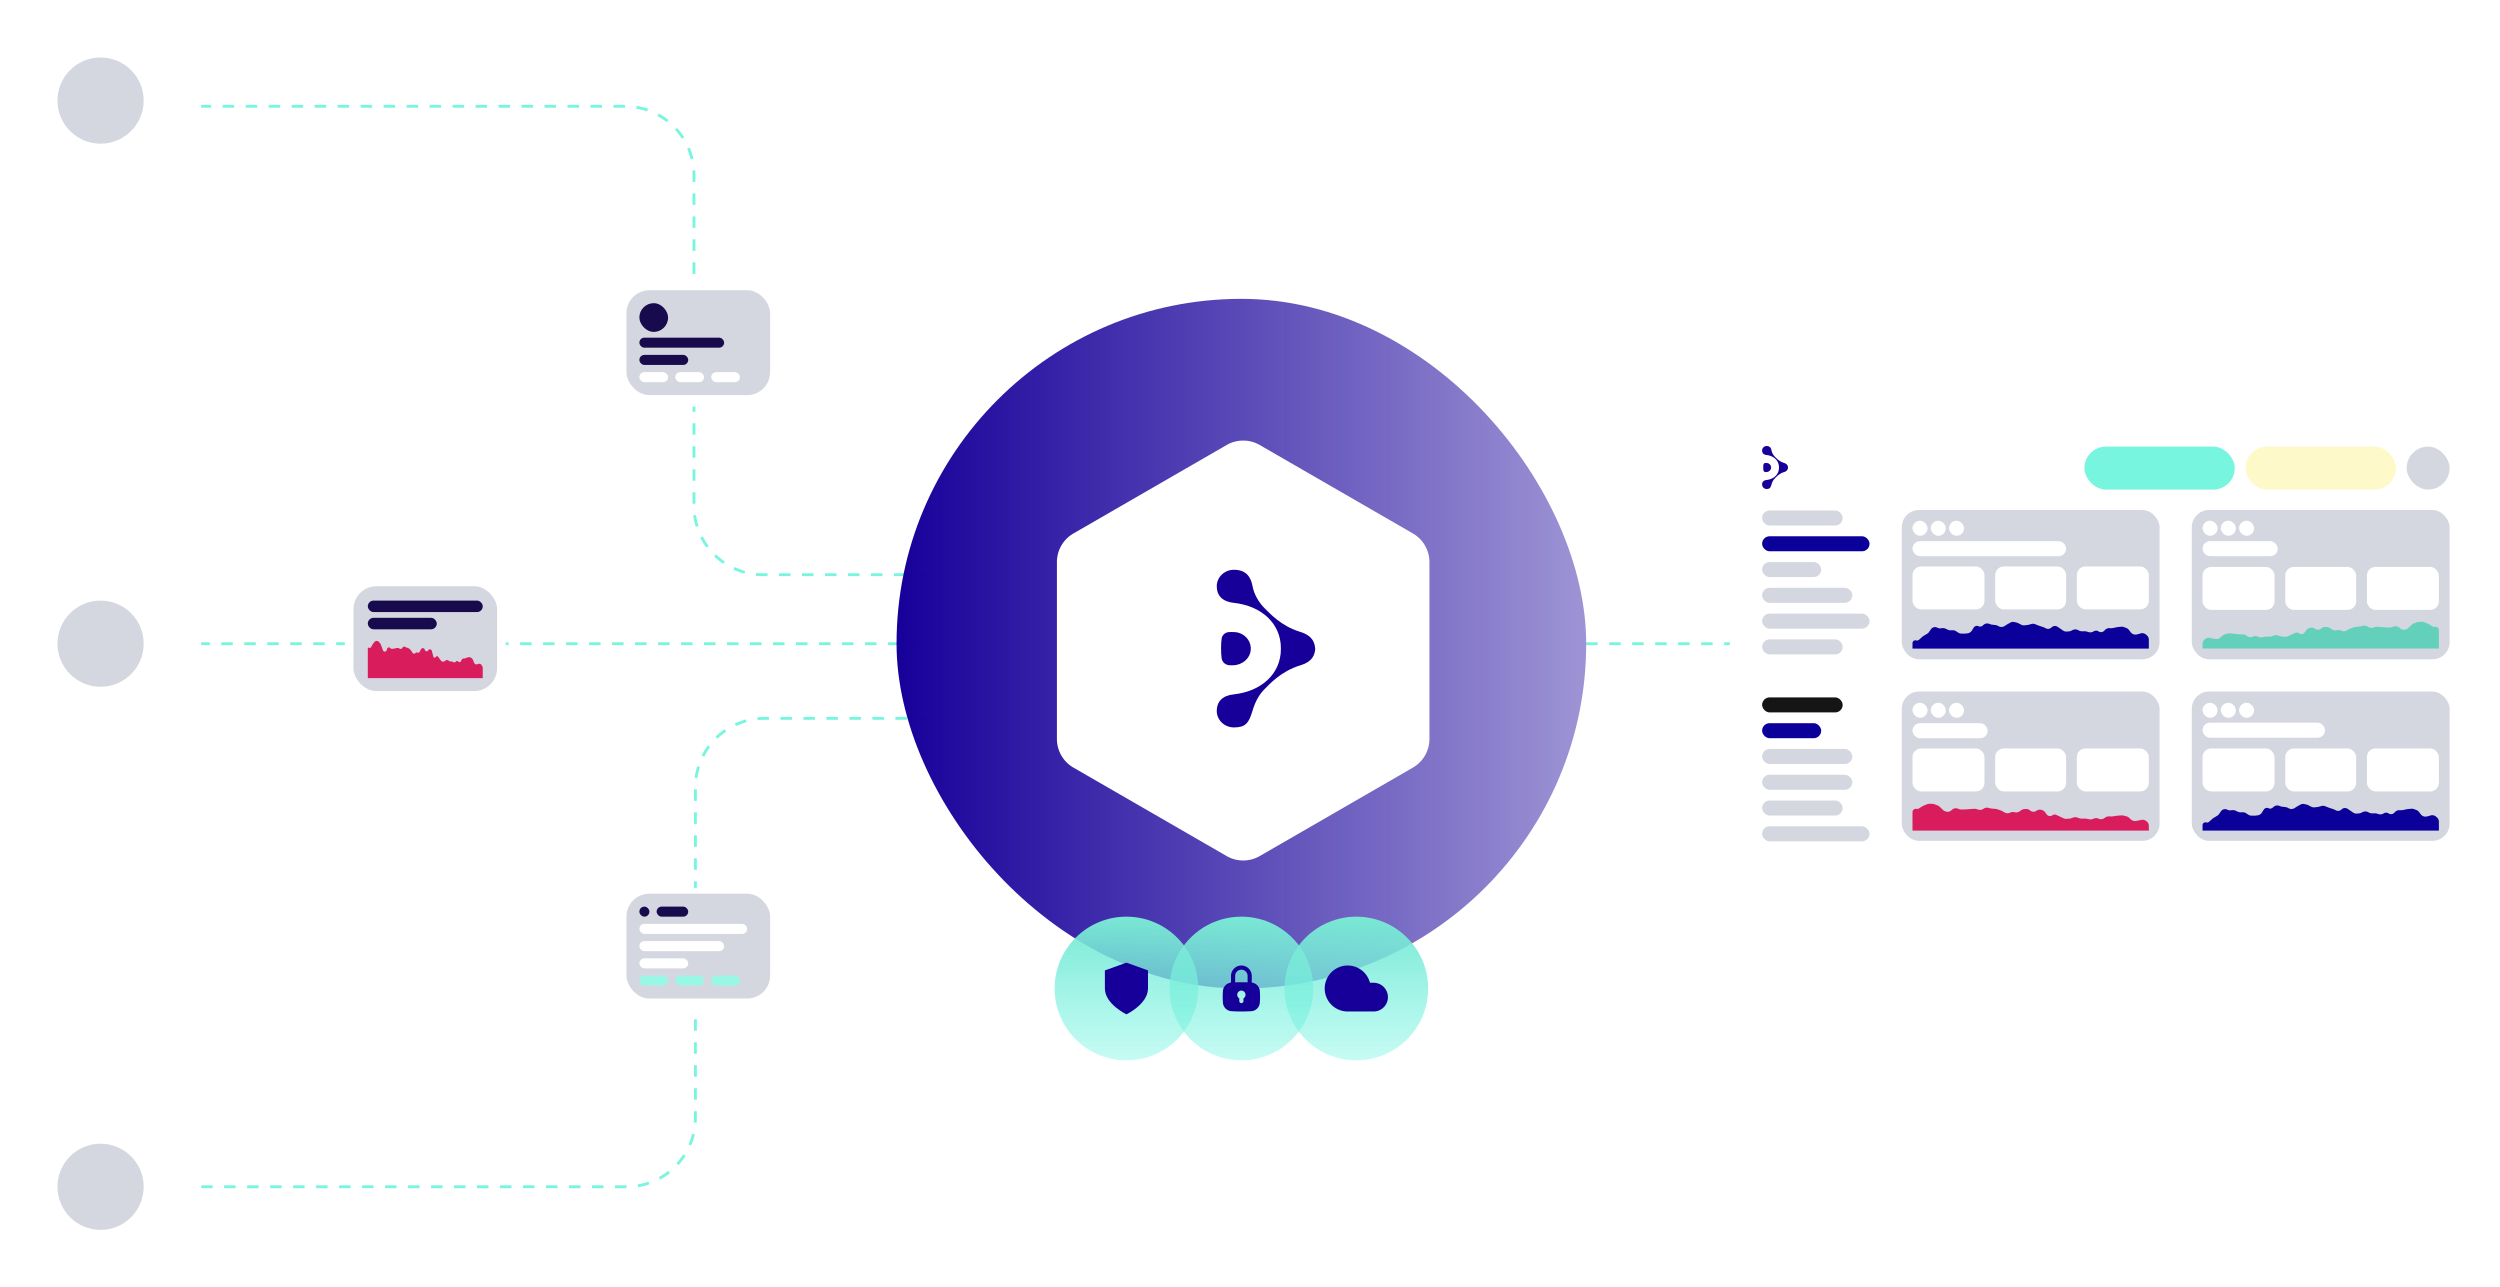
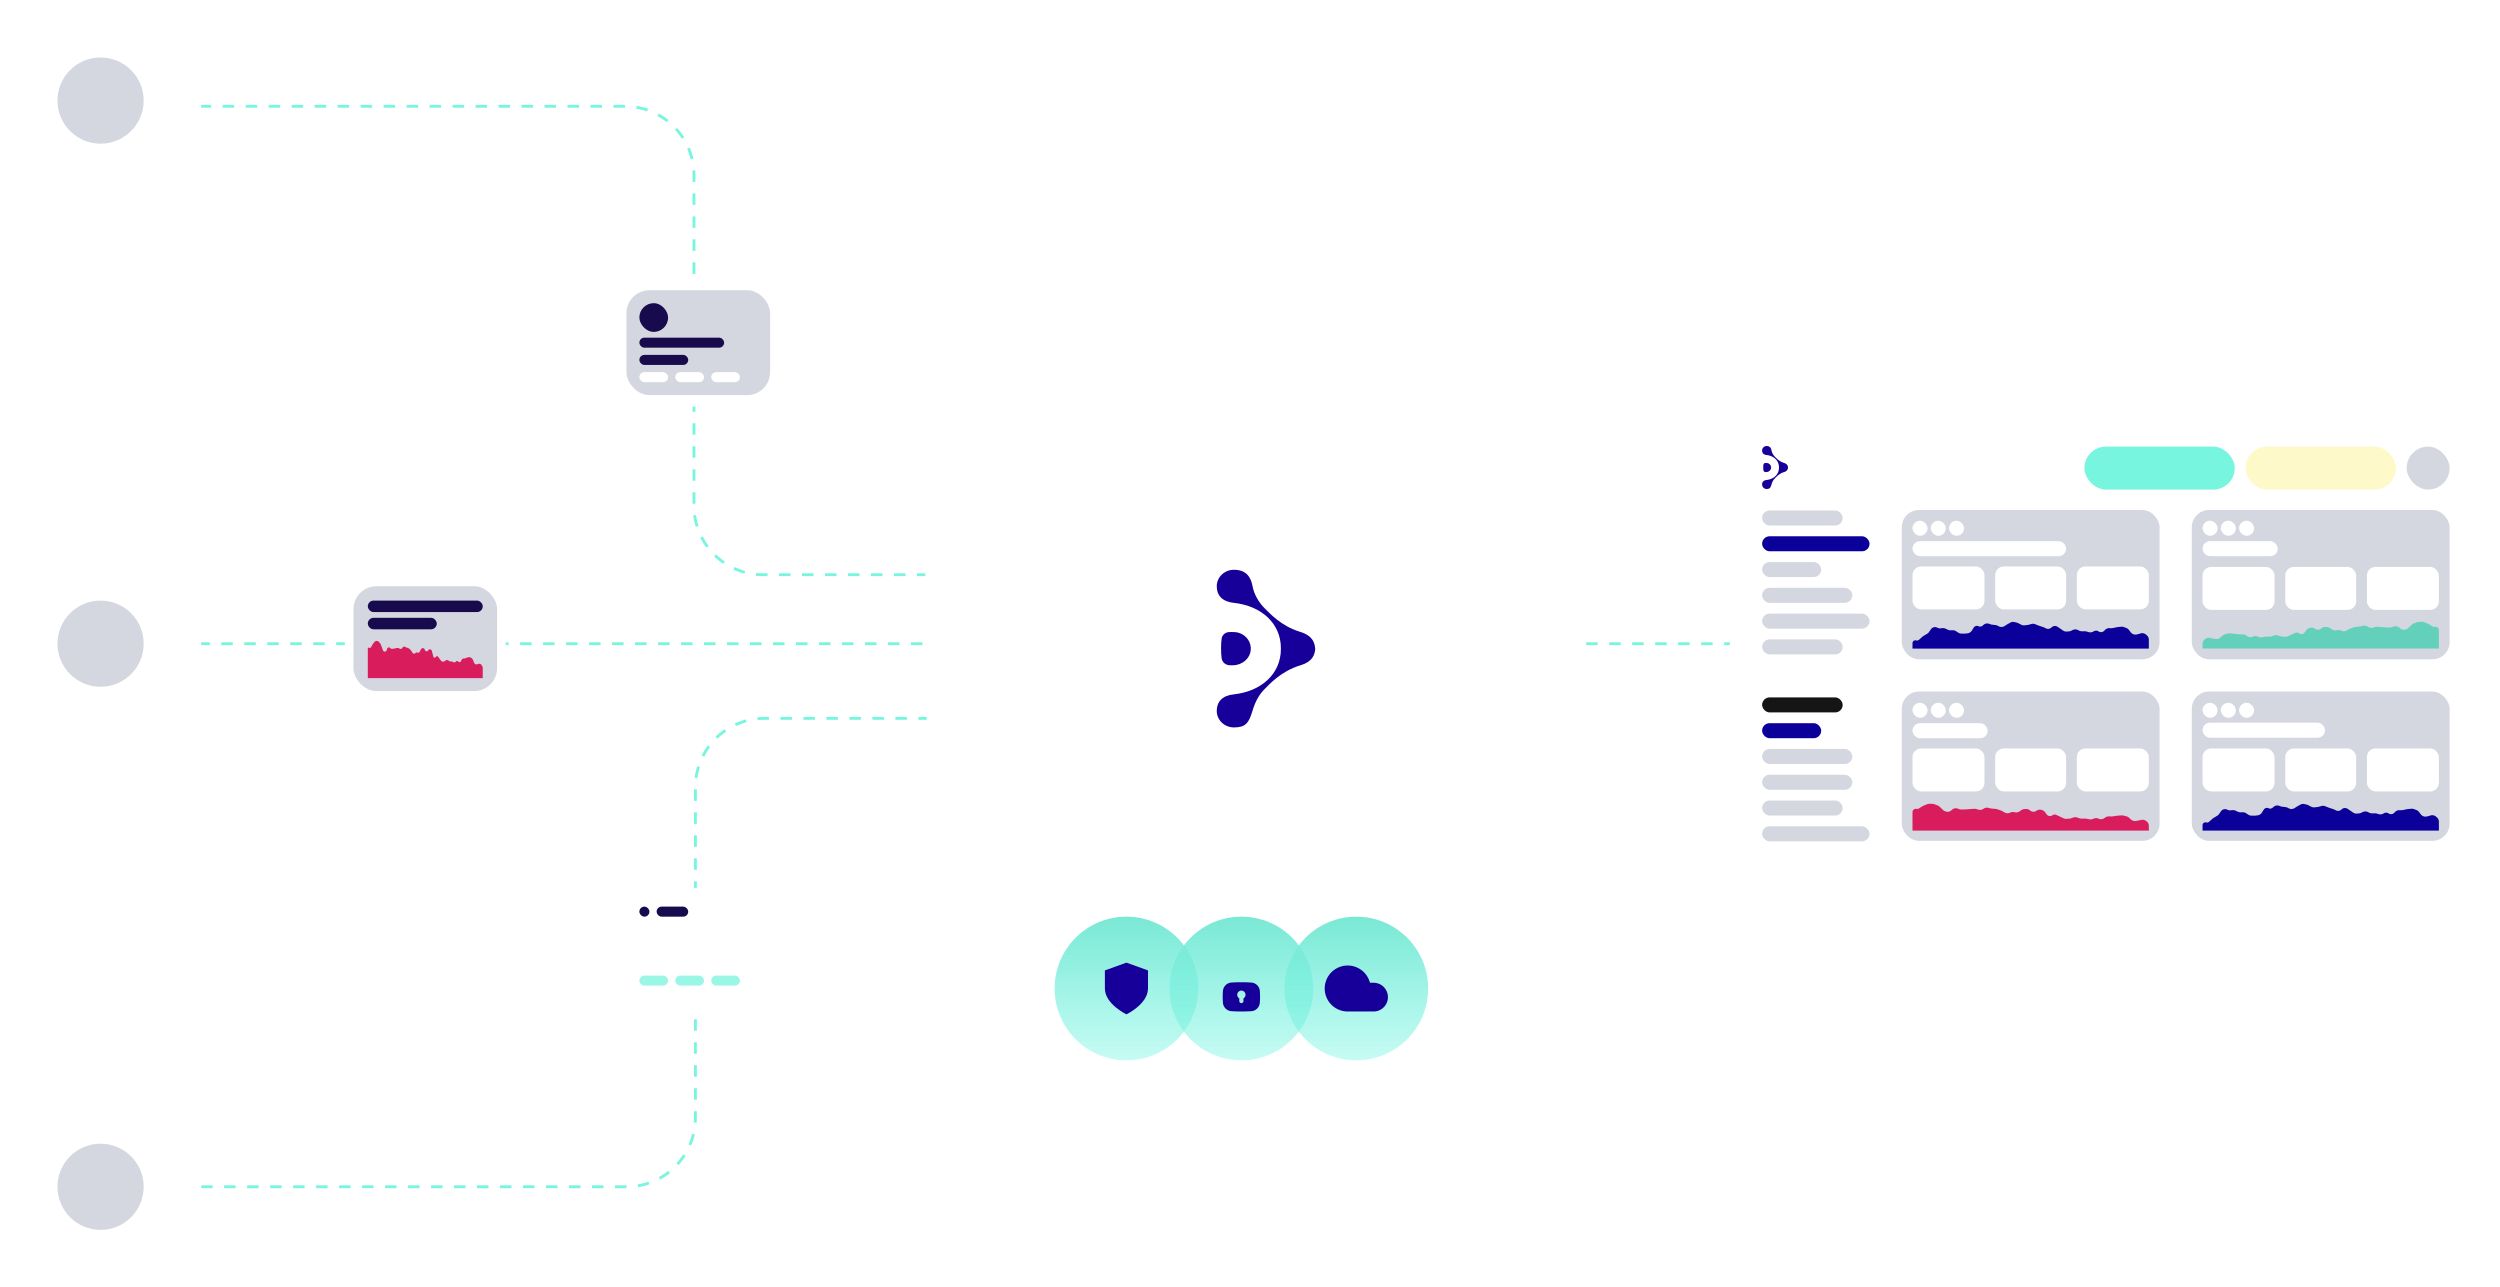
<svg xmlns="http://www.w3.org/2000/svg" width="870" height="448" fill="none">
  <path d="M69.5 37h148c13.255 0 24 10.745 24 24v115c0 13.255 10.745 24 24 24H322M70 413h148c13.255 0 24-10.745 24-24V274c0-13.255 10.745-24 24-24h56.5M69 224h255M552 224h92" stroke="#78F5DE" stroke-dasharray="4 4" />
  <rect width="70" height="70" rx="10" fill="#fff" />
  <circle cx="35" cy="35" r="15" fill="#D5D7E0" />
  <rect y="189" width="70" height="70" rx="10" fill="#fff" />
  <circle cx="35" cy="224" r="15" fill="#D5D7E0" />
  <rect y="378" width="70" height="70" rx="10" fill="#fff" />
  <circle cx="35" cy="413" r="15" fill="#D5D7E0" />
-   <rect x="312" y="104" width="240" height="240" rx="120" fill="url(#a)" />
  <path d="M470 225.638c-.229 4.056-1.758 8.648-9.25 10.944-12.538 3.903-19.724 12.627-22.4 15.306-3.363 3.367-6.039 8.035-7.874 14.464-2.293 7.959-4.358 10.791-11.62 10.791-6.04 0-10.856-4.822-10.856-10.791s3.517-10.026 10.779-10.791c17.125-1.913 29.586-13.24 29.586-29.617v-.459c0-16.378-12.461-27.704-29.586-29.618-7.262-.765-10.779-4.821-10.779-10.791 0-5.969 4.816-10.79 10.779-10.79 7.263 0 10.627 4.132 11.773 10.79.918 5.511 4.358 11.097 7.722 14.465 2.752 2.678 9.862 11.403 22.399 15.306 7.492 2.372 9.021 6.888 9.251 10.944v-.153H470Z" fill="#fff" />
  <path d="M415.874 236.582h2.294c5.81 0 10.856-4.363 11.238-10.179.382-6.276-4.587-11.48-10.78-11.48 0 0-2.369-.076-2.981 0-2.446.23-4.281 1.99-4.587 4.363-.459 3.29-.459 9.413 0 12.551.306 2.602 2.141 4.438 4.816 4.745Z" fill="#fff" />
  <g filter="url(#b)">
    <path d="M426.869 152.861a11.513 11.513 0 0 1 11.514 0l53.304 30.776a11.514 11.514 0 0 1 5.757 9.972v61.549c0 4.114-2.194 7.915-5.757 9.972l-53.304 30.776a11.513 11.513 0 0 1-11.514 0l-53.304-30.776a11.514 11.514 0 0 1-5.757-9.972v-61.549c0-4.114 2.194-7.915 5.757-9.972l53.304-30.776Z" fill="#fff" />
  </g>
  <g filter="url(#c)">
    <path d="M428.234 158.107a7.193 7.193 0 0 1 7.196 0l52.636 30.39a7.195 7.195 0 0 1 3.598 6.232v60.778a7.198 7.198 0 0 1-3.598 6.233l-52.636 30.39a7.198 7.198 0 0 1-7.196 0l-52.636-30.39a7.198 7.198 0 0 1-3.598-6.233v-60.778a7.195 7.195 0 0 1 3.598-6.232l52.636-30.39Z" fill="#fff" />
  </g>
  <path d="M457.714 225.673c-.127 2.164-.972 4.613-5.115 5.837-6.933 2.082-10.907 6.735-12.387 8.163-1.86 1.796-3.34 4.286-4.354 7.715-1.269 4.245-2.41 5.755-6.426 5.755-3.34 0-6.003-2.572-6.003-5.755 0-3.184 1.944-5.347 5.96-5.755 9.47-1.021 16.361-7.062 16.361-15.796v-.245c0-8.735-6.891-14.776-16.361-15.796-4.016-.408-5.96-2.572-5.96-5.755 0-3.184 2.663-5.755 5.96-5.755 4.017 0 5.877 2.204 6.511 5.755.507 2.939 2.41 5.918 4.27 7.714 1.522 1.429 5.453 6.082 12.387 8.163 4.143 1.266 4.988 3.674 5.115 5.837v-.082h.042Z" fill="#17009A" />
  <path d="M427.783 231.51h1.268c3.213 0 6.003-2.326 6.215-5.428.211-3.347-2.537-6.123-5.961-6.123 0 0-1.311-.041-1.649 0-1.353.123-2.367 1.061-2.536 2.327-.254 1.755-.254 5.02 0 6.694.169 1.387 1.183 2.367 2.663 2.53Z" fill="#17009A" />
  <circle cx="472" cy="344" r="25" fill="url(#d)" />
  <path d="M478.001 342h-1.259a8.003 8.003 0 0 0-6.132-5.836 7.998 7.998 0 0 0-8.791 11.362 8 8 0 0 0 7.185 4.474h8.997a5 5 0 0 0 0-10Z" fill="#17009A" />
  <circle cx="392" cy="344" r="25" fill="url(#e)" />
  <path d="M392 353s7.5-3.6 7.5-9v-6.3L392 335l-7.5 2.7v6.3c0 5.4 7.5 9 7.5 9Z" fill="#17009A" />
  <circle cx="432" cy="344" r="25" fill="url(#f)" />
  <path fill-rule="evenodd" clip-rule="evenodd" d="M425.58 344.894a3.175 3.175 0 0 1 2.976-2.966 53.638 53.638 0 0 1 6.888 0 3.174 3.174 0 0 1 2.975 2.966c.047.65.081 1.35.081 2.015 0 .666-.034 1.365-.081 2.015a3.174 3.174 0 0 1-2.975 2.966 53.638 53.638 0 0 1-6.888 0 3.175 3.175 0 0 1-2.976-2.966c-.047-.65-.08-1.349-.08-2.015 0-.665.033-1.365.08-2.015Zm7.864 1.288c0 .538-.29 1.008-.722 1.26v.922a.725.725 0 0 1-.722.727.725.725 0 0 1-.722-.727v-.922a1.457 1.457 0 0 1-.723-1.26 1.45 1.45 0 0 1 1.445-1.455c.798 0 1.444.651 1.444 1.455Z" fill="#17009A" />
-   <path fill-rule="evenodd" clip-rule="evenodd" d="M428.389 339.636c0-2.008 1.617-3.636 3.611-3.636 1.994 0 3.611 1.628 3.611 3.636v2.909a.724.724 0 0 1-.722.727.724.724 0 0 1-.722-.727v-2.909c0-1.205-.97-2.182-2.167-2.182a2.174 2.174 0 0 0-2.167 2.182v2.909a.724.724 0 0 1-.722.727.724.724 0 0 1-.722-.727v-2.909Z" fill="#17009A" />
  <g filter="url(#g)">
    <rect x="863.682" y="304" width="261.682" height="160" rx="20" transform="rotate(-180 863.682 304)" fill="#fff" />
  </g>
  <rect x="641.252" y="182.879" width="28.037" height="5.234" rx="2.617" transform="rotate(-180 641.252 182.879)" fill="#D5D7E0" />
  <rect x="641.252" y="247.925" width="28.037" height="5.234" rx="2.617" transform="rotate(-180 641.252 247.925)" fill="#151515" />
  <rect x="633.776" y="200.822" width="20.561" height="5.234" rx="2.617" transform="rotate(-180 633.776 200.822)" fill="#D5D7E0" />
  <rect x="644.617" y="265.869" width="31.402" height="5.234" rx="2.617" transform="rotate(-180 644.617 265.869)" fill="#D5D7E0" />
  <rect x="650.598" y="218.766" width="37.383" height="5.234" rx="2.617" transform="rotate(-180 650.598 218.766)" fill="#D5D7E0" />
  <rect x="641.252" y="283.813" width="28.037" height="5.234" rx="2.617" transform="rotate(-180 641.252 283.813)" fill="#D5D7E0" />
  <rect x="650.598" y="191.85" width="37.383" height="5.234" rx="2.617" transform="rotate(-180 650.598 191.85)" fill="#0B009A" />
  <rect x="633.776" y="256.897" width="20.561" height="5.234" rx="2.617" transform="rotate(-180 633.776 256.897)" fill="#0B009A" />
  <rect x="644.617" y="209.794" width="31.402" height="5.234" rx="2.617" transform="rotate(-180 644.617 209.794)" fill="#D5D7E0" />
  <rect x="644.617" y="274.841" width="31.402" height="5.234" rx="2.617" transform="rotate(-180 644.617 274.841)" fill="#D5D7E0" />
  <rect x="641.252" y="227.738" width="28.037" height="5.234" rx="2.617" transform="rotate(-180 641.252 227.738)" fill="#D5D7E0" />
  <rect x="650.598" y="292.785" width="37.383" height="5.234" rx="2.617" transform="rotate(-180 650.598 292.785)" fill="#D5D7E0" />
  <rect x="852.467" y="170.375" width="14.953" height="14.953" rx="7.477" transform="rotate(-180 852.467 170.375)" fill="#D5D7E0" />
  <rect x="833.776" y="170.375" width="52.336" height="14.953" rx="7.477" transform="rotate(-180 833.776 170.375)" fill="#FDF9C9" />
  <rect x="777.701" y="170.375" width="52.336" height="14.953" rx="7.477" transform="rotate(-180 777.701 170.375)" fill="#78F5DE" />
  <rect x="751.533" y="229.44" width="89.72" height="51.963" rx="6" transform="rotate(-180 751.533 229.44)" fill="#D5D7E0" />
  <path d="m746.799 220.838.309.268a2 2 0 0 1 .686 1.509v3.087h-82.242v-1.871a1.005 1.005 0 0 1 1.292-.964c.333.099.693.018.953-.212l1.268-1.124c.094-.084.196-.159.305-.223l1.293-.769c.245-.145.456-.341.619-.575l.689-.989a1.733 1.733 0 0 1 2.257-.527c.301.166.644.238.987.208l.787-.069c.338-.03.678.027.988.165l.949.422c.267.119.558.177.85.172l.773-.015c.398-.008.789.104 1.123.319l.819.529c.324.209.701.32 1.087.319l1.237-.001.888-.104a1.999 1.999 0 0 0 1.45-.906l.693-1.08a1.32 1.32 0 0 1 1.67-.483 1.32 1.32 0 0 0 1.43-.204l.311-.273a1.953 1.953 0 0 1 1.954-.369l.525.189c.144.052.294.088.446.106l1.245.147a2 2 0 0 1 .671.203l.486.247a2.002 2.002 0 0 0 1.99-.102l.862-.556 1.136-.638a2.005 2.005 0 0 1 1.461-.197l.836.208c.147.037.29.09.426.159l1.094.558c.345.176.735.248 1.121.206l1.07-.114c.11-.012.22-.033.328-.064l1.01-.284a2.003 2.003 0 0 1 1.288.07l1.195.481 1.828.605.745.366a1.681 1.681 0 0 0 1.933-.324 1.682 1.682 0 0 1 2.128-.21l.677.454 1.243.85c.378.259.834.38 1.29.343l.757-.061c.242-.02.477-.083.696-.187l.639-.302a1.997 1.997 0 0 1 1.715.001l.561.267c.27.128.564.194.863.193l1.094-.001c.186-.001.371.025.549.076l.767.217a1.997 1.997 0 0 0 1.512-.173l.288-.159a1.53 1.53 0 0 1 1.595.07c.611.41 1.426.329 1.944-.193l.335-.339a2.001 2.001 0 0 1 1.453-.592l.752.012c.148.002.296-.012.442-.043l1.609-.337 1.372-.133c.3-.029.602.01.885.114l.864.319c.349.129.655.352.884.646l.7.897a2 2 0 0 0 2.011.721l.594-.132.771-.231a1.997 1.997 0 0 1 1.889.407Z" fill="#0B009A" />
  <rect x="719.009" y="193.552" width="53.458" height="5.234" rx="2.617" transform="rotate(-180 719.009 193.552)" fill="#fff" />
  <rect x="747.794" y="212.076" width="25.047" height="14.953" rx="3" transform="rotate(-180 747.794 212.076)" fill="#fff" />
  <rect x="719.009" y="212.076" width="24.673" height="14.953" rx="3" transform="rotate(-180 719.009 212.076)" fill="#fff" />
  <rect x="690.598" y="212.076" width="25.047" height="14.953" rx="3" transform="rotate(-180 690.598 212.076)" fill="#fff" />
  <rect x="670.785" y="186.449" width="5.234" height="5.234" rx="2.617" transform="rotate(-180 670.785 186.449)" fill="#fff" />
  <rect x="677.14" y="186.449" width="5.234" height="5.234" rx="2.617" transform="rotate(-180 677.14 186.449)" fill="#fff" />
  <rect x="683.495" y="186.449" width="5.234" height="5.234" rx="2.617" transform="rotate(-180 683.495 186.449)" fill="#fff" />
  <rect x="751.533" y="292.618" width="89.72" height="51.963" rx="6" transform="rotate(-180 751.533 292.618)" fill="#D5D7E0" />
  <path d="m746.64 285.573.189.114a2 2 0 0 1 .965 1.712v1.648h-82.242l-.001-6.432a1.15 1.15 0 0 1 1.382-1.126c.286.059.585.006.834-.147l1.303-.802c.091-.057.187-.105.286-.146l1.286-.531c.259-.107.537-.158.816-.151l1.062.028c.226.006.45.051.661.131l1.129.432a2 2 0 0 1 .673.426l1.192 1.147c.225.217.498.377.796.47l.2.061c.72.223 1.504.021 2.027-.521a1.999 1.999 0 0 1 2.255-.436l.156.07c.258.116.537.175.82.175l1.399-.001 1.827-.149 1.452-.086c.248-.014.498.018.735.095l.595.193c.554.179 1.16.108 1.658-.195l.328-.2a1.997 1.997 0 0 1 1.528-.232l.855.215c.106.026.215.044.324.053l1.406.116a2 2 0 0 1 .501.107l1.411.498c.115.04.226.091.332.152l.838.482a2 2 0 0 0 1.723.13l.417-.163a2 2 0 0 1 1.066-.107l.492.085a1.997 1.997 0 0 0 1.452-.309l.726-.485c.287-.192.619-.306.963-.332l.5-.037a2 2 0 0 1 1.422.453l.103.086c.649.536 1.58.56 2.255.058a1.83 1.83 0 0 1 1.5-.314l.28.064c.468.108.881.38 1.165.767l.559.761a1.434 1.434 0 0 0 1.978.329c.42-.293.964-.341 1.428-.125l1.078.502 1.367.65c.302.143.636.209.97.19l1.055-.059c.175-.01.347-.043.513-.097l.951-.313a2.003 2.003 0 0 1 1.253 0l.895.296c.203.067.415.101.629.101l1.309-.002c.13 0 .261.013.389.038l1.07.211c.369.073.751.04 1.102-.095l.497-.191a2.011 2.011 0 0 1 1.567.058 2.01 2.01 0 0 0 2.001-.172l.354-.248c.342-.24.752-.367 1.17-.362l1.028.011c.104.002.208-.005.31-.02l1.674-.244 1.507-.101c.212-.015.425.005.631.058l1.046.268a2 2 0 0 1 .834.443l.761.677a2 2 0 0 0 1.635.483l.896-.139 1.058-.221a2 2 0 0 1 1.443.247Z" fill="#D91C5C" />
  <rect x="691.72" y="256.897" width="26.168" height="5.234" rx="2.617" transform="rotate(-180 691.72 256.897)" fill="#fff" />
  <rect x="747.794" y="275.421" width="25.047" height="14.953" rx="3" transform="rotate(-180 747.794 275.421)" fill="#fff" />
  <rect x="719.009" y="275.421" width="24.673" height="14.953" rx="3" transform="rotate(-180 719.009 275.421)" fill="#fff" />
  <rect x="690.598" y="275.421" width="25.047" height="14.953" rx="3" transform="rotate(-180 690.598 275.421)" fill="#fff" />
  <rect x="670.785" y="249.794" width="5.234" height="5.234" rx="2.617" transform="rotate(-180 670.785 249.794)" fill="#fff" />
  <rect x="677.14" y="249.794" width="5.234" height="5.234" rx="2.617" transform="rotate(-180 677.14 249.794)" fill="#fff" />
  <rect x="683.495" y="249.794" width="5.234" height="5.234" rx="2.617" transform="rotate(-180 683.495 249.794)" fill="#fff" />
  <rect x="852.467" y="229.44" width="89.72" height="51.963" rx="6" transform="rotate(-180 852.467 229.44)" fill="#D5D7E0" />
  <path d="m767.64 222.228-.189.114a2 2 0 0 0-.965 1.712v1.648h82.243v-6.433a1.15 1.15 0 0 0-1.381-1.125 1.154 1.154 0 0 1-.835-.147l-1.302-.802a1.925 1.925 0 0 0-.286-.146l-1.287-.531a1.999 1.999 0 0 0-.816-.151l-1.062.028c-.226.006-.449.05-.661.131l-1.128.431c-.251.096-.48.241-.673.427l-1.192 1.147a2.003 2.003 0 0 1-.797.47l-.199.061a1.998 1.998 0 0 1-2.027-.521 1.999 1.999 0 0 0-2.255-.436l-.157.07a1.992 1.992 0 0 1-.819.175l-1.399-.001-1.828-.149-1.451-.086a2.033 2.033 0 0 0-.735.094l-.595.193c-.555.18-1.16.109-1.658-.194l-.328-.2a1.999 1.999 0 0 0-1.528-.232l-.856.215a2.072 2.072 0 0 1-.323.053l-1.406.116c-.171.014-.34.05-.502.107l-1.411.498c-.115.04-.226.091-.331.152l-.839.482a2.003 2.003 0 0 1-1.723.13l-.416-.163a2.003 2.003 0 0 0-1.067-.107l-.492.085a2.004 2.004 0 0 1-1.452-.309l-.725-.485a2.003 2.003 0 0 0-.963-.332l-.5-.037a1.998 1.998 0 0 0-1.423.453l-.103.085a1.827 1.827 0 0 1-2.255.059 1.826 1.826 0 0 0-1.499-.314l-.28.064a2 2 0 0 0-1.165.767l-.559.761a1.436 1.436 0 0 1-1.979.329 1.434 1.434 0 0 0-1.427-.125l-1.078.502-1.367.65a2.005 2.005 0 0 1-.97.19l-1.056-.059a2.04 2.04 0 0 1-.513-.097l-.951-.313a2 2 0 0 0-1.252 0l-.895.296a2.011 2.011 0 0 1-.63.101l-1.308-.002c-.131 0-.261.013-.389.038l-1.07.211c-.369.072-.751.04-1.103-.095l-.496-.191a2.014 2.014 0 0 0-1.568.058 2.01 2.01 0 0 1-2.001-.172l-.353-.248a2 2 0 0 0-1.171-.362l-1.028.011a1.9 1.9 0 0 1-.31-.02l-1.673-.244-1.508-.102a2.032 2.032 0 0 0-.631.058l-1.046.268a2.01 2.01 0 0 0-.833.444l-.761.677a2 2 0 0 1-1.635.483l-.897-.139-1.057-.221a2.002 2.002 0 0 0-1.444.247Z" fill="#63D0BC" />
  <rect x="792.654" y="193.552" width="26.168" height="5.234" rx="2.617" transform="rotate(-180 792.654 193.552)" fill="#fff" />
  <rect x="848.729" y="212.244" width="25.047" height="14.953" rx="3" transform="rotate(-180 848.729 212.244)" fill="#fff" />
  <rect x="819.944" y="212.244" width="24.673" height="14.953" rx="3" transform="rotate(-180 819.944 212.244)" fill="#fff" />
  <rect x="791.533" y="212.244" width="25.047" height="14.953" rx="3" transform="rotate(-180 791.533 212.244)" fill="#fff" />
  <rect x="771.72" y="186.449" width="5.234" height="5.234" rx="2.617" transform="rotate(-180 771.72 186.449)" fill="#fff" />
  <rect x="778.075" y="186.449" width="5.234" height="5.234" rx="2.617" transform="rotate(-180 778.075 186.449)" fill="#fff" />
  <rect x="784.43" y="186.449" width="5.234" height="5.234" rx="2.617" transform="rotate(-180 784.43 186.449)" fill="#fff" />
  <rect x="852.467" y="292.618" width="89.72" height="51.963" rx="6" transform="rotate(-180 852.467 292.618)" fill="#D5D7E0" />
  <path d="m847.734 284.183.308.268c.437.38.687.93.687 1.509v3.087h-82.243v-1.871c0-.672.647-1.155 1.292-.964.333.099.694.019.954-.212l1.267-1.124c.095-.084.197-.159.306-.223l1.292-.769c.245-.145.456-.341.619-.575l.689-.989a1.733 1.733 0 0 1 2.257-.527c.301.166.645.238.987.208l.788-.069c.338-.03.677.027.987.165l.949.422c.268.119.558.178.851.172l.773-.015c.398-.008.789.104 1.123.319l.819.529c.323.209.701.32 1.086.319l1.237-.001.889-.104a2.002 2.002 0 0 0 1.45-.906l.693-1.08a1.32 1.32 0 0 1 1.67-.483 1.318 1.318 0 0 0 1.429-.204l.312-.273a1.952 1.952 0 0 1 1.954-.369l.525.189c.144.053.293.088.445.106l1.245.147c.234.028.462.097.672.203l.485.247a2.002 2.002 0 0 0 1.99-.102l.862-.556 1.136-.638a2.003 2.003 0 0 1 1.462-.196l.836.207c.147.037.29.09.425.159l1.094.558c.346.176.736.248 1.122.206l1.069-.114a2.02 2.02 0 0 0 .328-.063l1.011-.285a2.007 2.007 0 0 1 1.287.07l1.196.481 1.828.605.745.366a1.681 1.681 0 0 0 1.933-.323 1.68 1.68 0 0 1 2.128-.211l.676.454 1.244.85c.378.259.833.38 1.29.343l.757-.061a2.03 2.03 0 0 0 .696-.186l.638-.303a1.999 1.999 0 0 1 1.716.001l.561.267c.269.128.564.194.862.194l1.095-.002c.185-.001.37.025.549.076l.766.217a2 2 0 0 0 1.513-.173l.288-.159a1.53 1.53 0 0 1 1.595.07 1.53 1.53 0 0 0 1.943-.193l.336-.339a1.998 1.998 0 0 1 1.453-.592l.751.012c.149.002.297-.012.442-.043l1.609-.337 1.372-.133c.3-.029.603.01.886.114l.863.319c.35.129.656.352.885.646l.7.897a2.002 2.002 0 0 0 2.011.722l.594-.133.771-.231a2 2 0 0 1 1.889.407Z" fill="#0B009A" />
  <rect x="809.103" y="256.73" width="42.617" height="5.234" rx="2.617" transform="rotate(-180 809.103 256.73)" fill="#fff" />
  <rect x="848.729" y="275.421" width="25.047" height="14.953" rx="3" transform="rotate(-180 848.729 275.421)" fill="#fff" />
  <rect x="819.944" y="275.421" width="24.673" height="14.953" rx="3" transform="rotate(-180 819.944 275.421)" fill="#fff" />
  <rect x="791.533" y="275.421" width="25.047" height="14.953" rx="3" transform="rotate(-180 791.533 275.421)" fill="#fff" />
  <rect x="771.72" y="249.794" width="5.234" height="5.234" rx="2.617" transform="rotate(-180 771.72 249.794)" fill="#fff" />
  <rect x="778.075" y="249.794" width="5.234" height="5.234" rx="2.617" transform="rotate(-180 778.075 249.794)" fill="#fff" />
  <rect x="784.43" y="249.794" width="5.234" height="5.234" rx="2.617" transform="rotate(-180 784.43 249.794)" fill="#fff" />
  <path d="M622.229 162.68c-.034.59-.256 1.258-1.345 1.591-1.823.568-2.868 1.836-3.257 2.226-.489.489-.878 1.168-1.144 2.102-.334 1.158-.634 1.569-1.69 1.569a1.568 1.568 0 0 1-1.578-1.569c0-.867.511-1.457 1.567-1.568 2.49-.278 4.301-1.925 4.301-4.306v-.067c0-2.381-1.811-4.027-4.301-4.306-1.056-.111-1.567-.7-1.567-1.568 0-.868.7-1.569 1.567-1.569 1.056 0 1.545.601 1.712 1.569.133.801.633 1.613 1.122 2.103.4.389 1.434 1.657 3.257 2.225 1.089.345 1.311 1.001 1.344 1.591v-.023h.012Z" fill="#17009A" />
  <path d="M614.36 164.271h.333c.845 0 1.578-.634 1.634-1.479a1.57 1.57 0 0 0-1.567-1.669s-.345-.011-.434 0a.722.722 0 0 0-.666.634c-.067.478-.067 1.369 0 1.825a.76.76 0 0 0 .7.689Z" fill="#17009A" />
  <g filter="url(#h)">
    <rect x="271" y="140.5" width="56" height="42.5" rx="8" transform="rotate(-180 271 140.5)" fill="#fff" />
  </g>
  <rect x="268" y="137.5" width="50" height="36.5" rx="8" transform="rotate(-180 268 137.5)" fill="#D5D7E0" />
  <rect x="232.5" y="115.5" width="10" height="10" rx="5" transform="rotate(-180 232.5 115.5)" fill="#170A4D" />
  <rect x="252" y="121" width="29.5" height="3.5" rx="1.75" transform="rotate(-180 252 121)" fill="#170A4D" />
  <rect x="232.5" y="133" width="10" height="3.5" rx="1.75" transform="rotate(-180 232.5 133)" fill="#fff" />
  <rect x="245" y="133" width="10" height="3.5" rx="1.75" transform="rotate(-180 245 133)" fill="#fff" />
  <rect x="257.5" y="133" width="10" height="3.5" rx="1.75" transform="rotate(-180 257.5 133)" fill="#fff" />
  <rect x="239.5" y="127" width="17" height="3.5" rx="1.75" transform="rotate(-180 239.5 127)" fill="#170A4D" />
  <g filter="url(#i)">
    <rect x="271" y="350.5" width="56" height="42.5" rx="8" transform="rotate(-180 271 350.5)" fill="#fff" />
  </g>
-   <rect x="268" y="347.5" width="50" height="36.5" rx="8" transform="rotate(-180 268 347.5)" fill="#D5D7E0" />
  <rect x="226" y="319" width="3.5" height="3.5" rx="1.75" transform="rotate(-180 226 319)" fill="#170A4D" />
  <rect x="239.5" y="319" width="11" height="3.5" rx="1.75" transform="rotate(-180 239.5 319)" fill="#170A4D" />
  <rect x="252" y="331" width="29.5" height="3.5" rx="1.75" transform="rotate(-180 252 331)" fill="#fff" />
  <rect x="260" y="325" width="37.5" height="3.5" rx="1.75" transform="rotate(-180 260 325)" fill="#fff" />
  <rect x="232.5" y="343" width="10" height="3.5" rx="1.75" transform="rotate(-180 232.5 343)" fill="#9AF7E6" />
  <rect x="245" y="343" width="10" height="3.5" rx="1.75" transform="rotate(-180 245 343)" fill="#9AF7E6" />
  <rect x="257.5" y="343" width="10" height="3.5" rx="1.75" transform="rotate(-180 257.5 343)" fill="#9AF7E6" />
  <rect x="239.5" y="337" width="17" height="3.5" rx="1.75" transform="rotate(-180 239.5 337)" fill="#fff" />
  <g filter="url(#j)">
    <rect x="176" y="243.5" width="56" height="42.5" rx="8" transform="rotate(-180 176 243.5)" fill="#fff" />
  </g>
  <rect x="173" y="240.5" width="50" height="36.5" rx="8" transform="rotate(-180 173 240.5)" fill="#D5D7E0" />
  <rect x="168" y="213" width="40" height="4" rx="2" transform="rotate(-180 168 213)" fill="#170A4D" />
  <rect x="152" y="219" width="24" height="4" rx="2" transform="rotate(-180 152 219)" fill="#170A4D" />
  <path d="m167.629 231.498.185.319c.122.211.186.45.186.693V236h-40v-10.256c0-.289.314-.468.562-.321.18.105.411.044.514-.138l.627-1.104c.05-.088.108-.171.173-.248l.466-.55a.983.983 0 0 1 1.477-.028l.357.39c.177.194.315.421.404.667l.695 1.91a.674.674 0 0 0 1.272-.014l.198-.59a.617.617 0 0 1 1.07-.181c.117.15.296.237.486.237l.42-.001c.112 0 .223-.013.331-.039l.726-.168.552-.094a.694.694 0 0 1 .587.175.693.693 0 0 0 1.072-.163l.039-.068a.755.755 0 0 1 1.096-.238l.074.053c.089.064.19.11.297.135l.202.048c.343.08.657.256.905.506l.412.417c.065.064.121.137.169.215l.375.616c.22.363.727.41 1.011.094l.031-.035a.57.57 0 0 1 .677-.13.571.571 0 0 0 .759-.248l.478-.913a.701.701 0 0 1 1.267.051l.127.3a.615.615 0 0 0 1.123.023.615.615 0 0 1 .895-.252l.073.047a.692.692 0 0 1 .29.406l.515 2.009c.106.415.67.475.861.092a.463.463 0 0 1 .784-.07l.44.586.534.726a.984.984 0 0 0 1.462.133l.045-.042a.91.91 0 0 1 1.25.001c.17.161.395.25.628.249l.271-.001a.955.955 0 0 1 .476.124l.211.119c.267.15.603.096.809-.13l.109-.12a.524.524 0 0 1 .807.04.523.523 0 0 0 .888-.081l.258-.517a.882.882 0 0 1 .816-.487l.101.004c.147.004.294-.023.431-.079l.523-.218c.106-.044.215-.077.327-.099l.07-.013a1.517 1.517 0 0 1 1.7.935l.373.948a.932.932 0 0 0 1.244.512 1.02 1.02 0 0 1 1.407.366Z" fill="#D91C5C" />
  <defs>
    <filter id="b" x="362.808" y="148.319" width="139.636" height="156.13" filterUnits="userSpaceOnUse" color-interpolation-filters="sRGB">
      <feFlood flood-opacity="0" result="BackgroundImageFix" />
      <feColorMatrix in="SourceAlpha" values="0 0 0 0 0 0 0 0 0 0 0 0 0 0 0 0 0 0 127 0" result="hardAlpha" />
      <feOffset dy="2" />
      <feGaussianBlur stdDeviation="2.5" />
      <feColorMatrix values="0 0 0 0 0.09 0 0 0 0 0.039 0 0 0 0 0.302 0 0 0 0.15 0" />
      <feBlend in2="BackgroundImageFix" result="effect1_dropShadow_5_252" />
      <feBlend in="SourceGraphic" in2="effect1_dropShadow_5_252" result="shape" />
    </filter>
    <filter id="c" x="369" y="155.143" width="125.664" height="141.951" filterUnits="userSpaceOnUse" color-interpolation-filters="sRGB">
      <feFlood flood-opacity="0" result="BackgroundImageFix" />
      <feColorMatrix in="SourceAlpha" values="0 0 0 0 0 0 0 0 0 0 0 0 0 0 0 0 0 0 127 0" result="hardAlpha" />
      <feOffset dy="1" />
      <feGaussianBlur stdDeviation="1.5" />
      <feColorMatrix values="0 0 0 0 0.09 0 0 0 0 0.039 0 0 0 0 0.302 0 0 0 0.15 0" />
      <feBlend in2="BackgroundImageFix" result="effect1_dropShadow_5_252" />
      <feBlend in="SourceGraphic" in2="effect1_dropShadow_5_252" result="shape" />
    </filter>
    <filter id="g" x="596" y="138" width="273.682" height="172" filterUnits="userSpaceOnUse" color-interpolation-filters="sRGB">
      <feFlood flood-opacity="0" result="BackgroundImageFix" />
      <feColorMatrix in="SourceAlpha" values="0 0 0 0 0 0 0 0 0 0 0 0 0 0 0 0 0 0 127 0" result="hardAlpha" />
      <feOffset />
      <feGaussianBlur stdDeviation="3" />
      <feComposite in2="hardAlpha" operator="out" />
      <feColorMatrix values="0 0 0 0 0 0 0 0 0 0 0 0 0 0 0 0 0 0 0.15 0" />
      <feBlend in2="BackgroundImageFix" result="effect1_dropShadow_5_252" />
      <feBlend in="SourceGraphic" in2="effect1_dropShadow_5_252" result="shape" />
    </filter>
    <filter id="h" x="212" y="96" width="62" height="48.5" filterUnits="userSpaceOnUse" color-interpolation-filters="sRGB">
      <feFlood flood-opacity="0" result="BackgroundImageFix" />
      <feColorMatrix in="SourceAlpha" values="0 0 0 0 0 0 0 0 0 0 0 0 0 0 0 0 0 0 127 0" result="hardAlpha" />
      <feOffset dy="1" />
      <feGaussianBlur stdDeviation="1.5" />
      <feComposite in2="hardAlpha" operator="out" />
      <feColorMatrix values="0 0 0 0 0.047 0 0 0 0 0.067 0 0 0 0 0.259 0 0 0 0.15 0" />
      <feBlend in2="BackgroundImageFix" result="effect1_dropShadow_5_252" />
      <feBlend in="SourceGraphic" in2="effect1_dropShadow_5_252" result="shape" />
    </filter>
    <filter id="i" x="212" y="306" width="62" height="48.5" filterUnits="userSpaceOnUse" color-interpolation-filters="sRGB">
      <feFlood flood-opacity="0" result="BackgroundImageFix" />
      <feColorMatrix in="SourceAlpha" values="0 0 0 0 0 0 0 0 0 0 0 0 0 0 0 0 0 0 127 0" result="hardAlpha" />
      <feOffset dy="1" />
      <feGaussianBlur stdDeviation="1.5" />
      <feComposite in2="hardAlpha" operator="out" />
      <feColorMatrix values="0 0 0 0 0.047 0 0 0 0 0.067 0 0 0 0 0.259 0 0 0 0.15 0" />
      <feBlend in2="BackgroundImageFix" result="effect1_dropShadow_5_252" />
      <feBlend in="SourceGraphic" in2="effect1_dropShadow_5_252" result="shape" />
    </filter>
    <filter id="j" x="117" y="199" width="62" height="48.5" filterUnits="userSpaceOnUse" color-interpolation-filters="sRGB">
      <feFlood flood-opacity="0" result="BackgroundImageFix" />
      <feColorMatrix in="SourceAlpha" values="0 0 0 0 0 0 0 0 0 0 0 0 0 0 0 0 0 0 127 0" result="hardAlpha" />
      <feOffset dy="1" />
      <feGaussianBlur stdDeviation="1.5" />
      <feComposite in2="hardAlpha" operator="out" />
      <feColorMatrix values="0 0 0 0 0.047 0 0 0 0 0.067 0 0 0 0 0.259 0 0 0 0.15 0" />
      <feBlend in2="BackgroundImageFix" result="effect1_dropShadow_5_252" />
      <feBlend in="SourceGraphic" in2="effect1_dropShadow_5_252" result="shape" />
    </filter>
    <linearGradient id="a" x1="312" y1="224" x2="552" y2="224" gradientUnits="userSpaceOnUse">
      <stop stop-color="#17009A" />
      <stop offset="1" stop-color="#17009A" stop-opacity=".42" />
    </linearGradient>
    <linearGradient id="d" x1="472" y1="319" x2="472" y2="369" gradientUnits="userSpaceOnUse">
      <stop stop-color="#79E8D4" />
      <stop offset="1" stop-color="#78F5E3" stop-opacity=".42" />
    </linearGradient>
    <linearGradient id="e" x1="392" y1="319" x2="392" y2="369" gradientUnits="userSpaceOnUse">
      <stop stop-color="#79E8D4" />
      <stop offset="1" stop-color="#78F5E3" stop-opacity=".42" />
    </linearGradient>
    <linearGradient id="f" x1="432" y1="319" x2="432" y2="369" gradientUnits="userSpaceOnUse">
      <stop stop-color="#79E8D4" />
      <stop offset="1" stop-color="#78F5E3" stop-opacity=".42" />
    </linearGradient>
  </defs>
</svg>